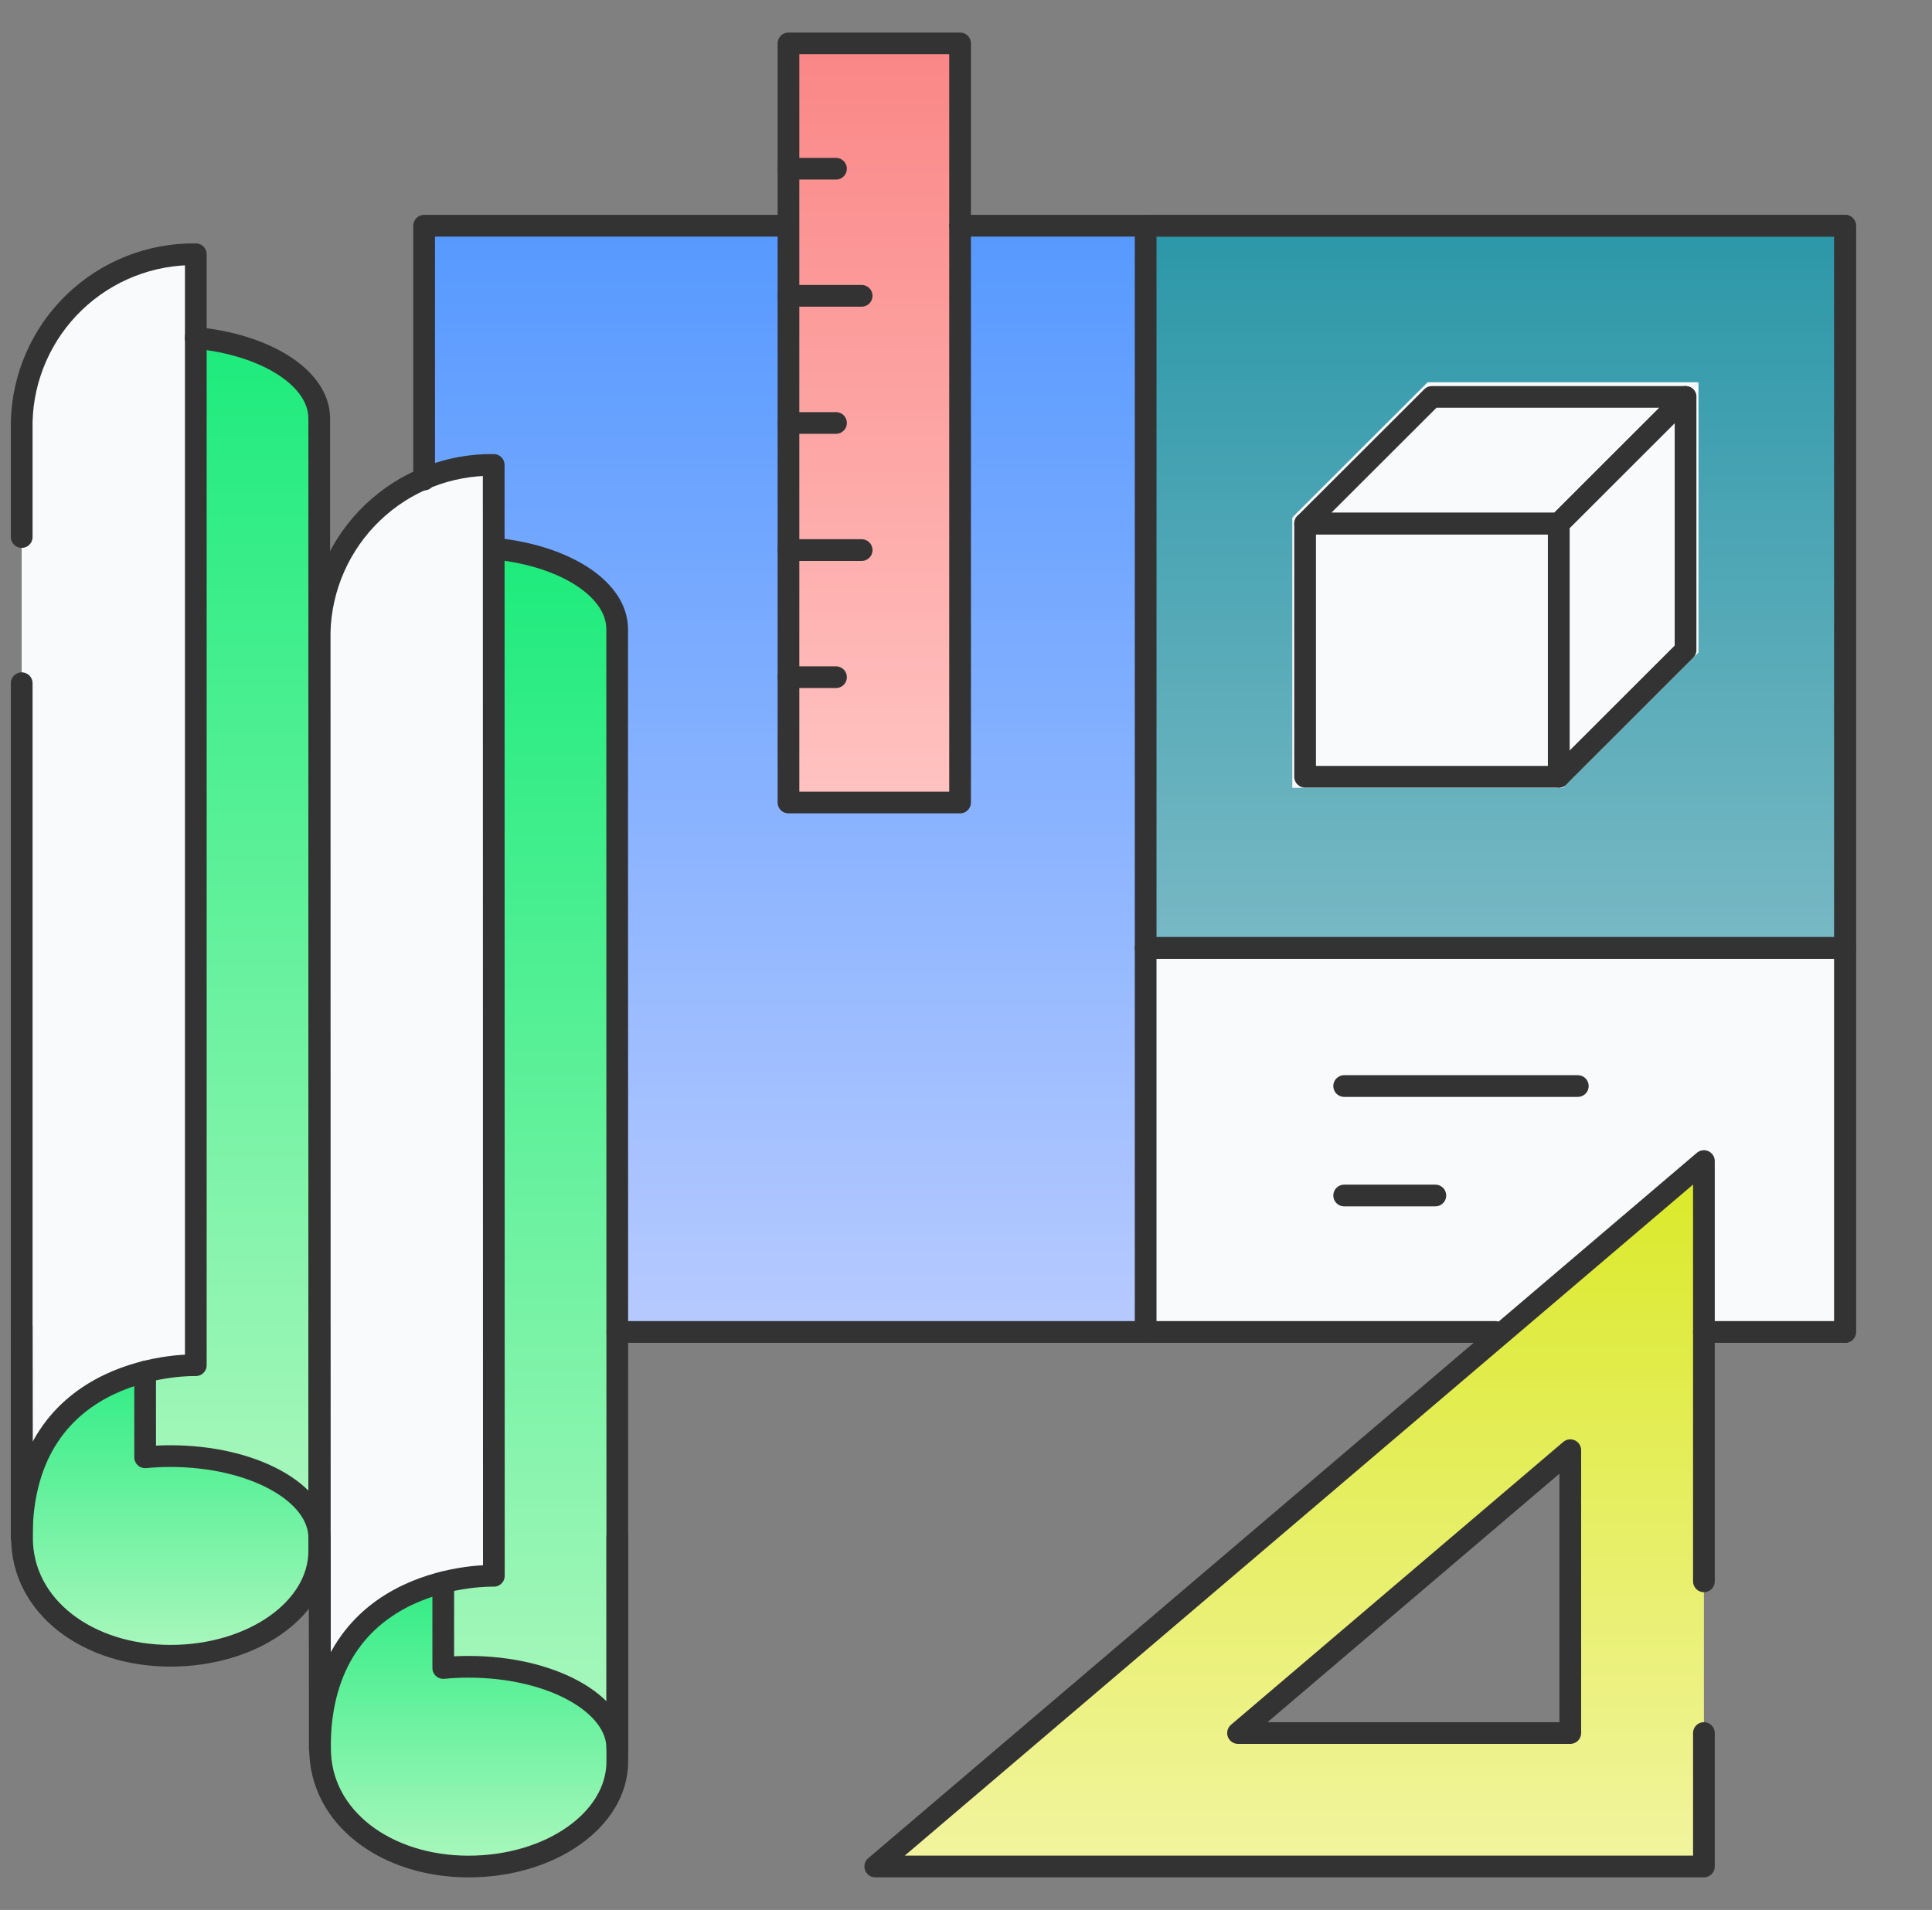
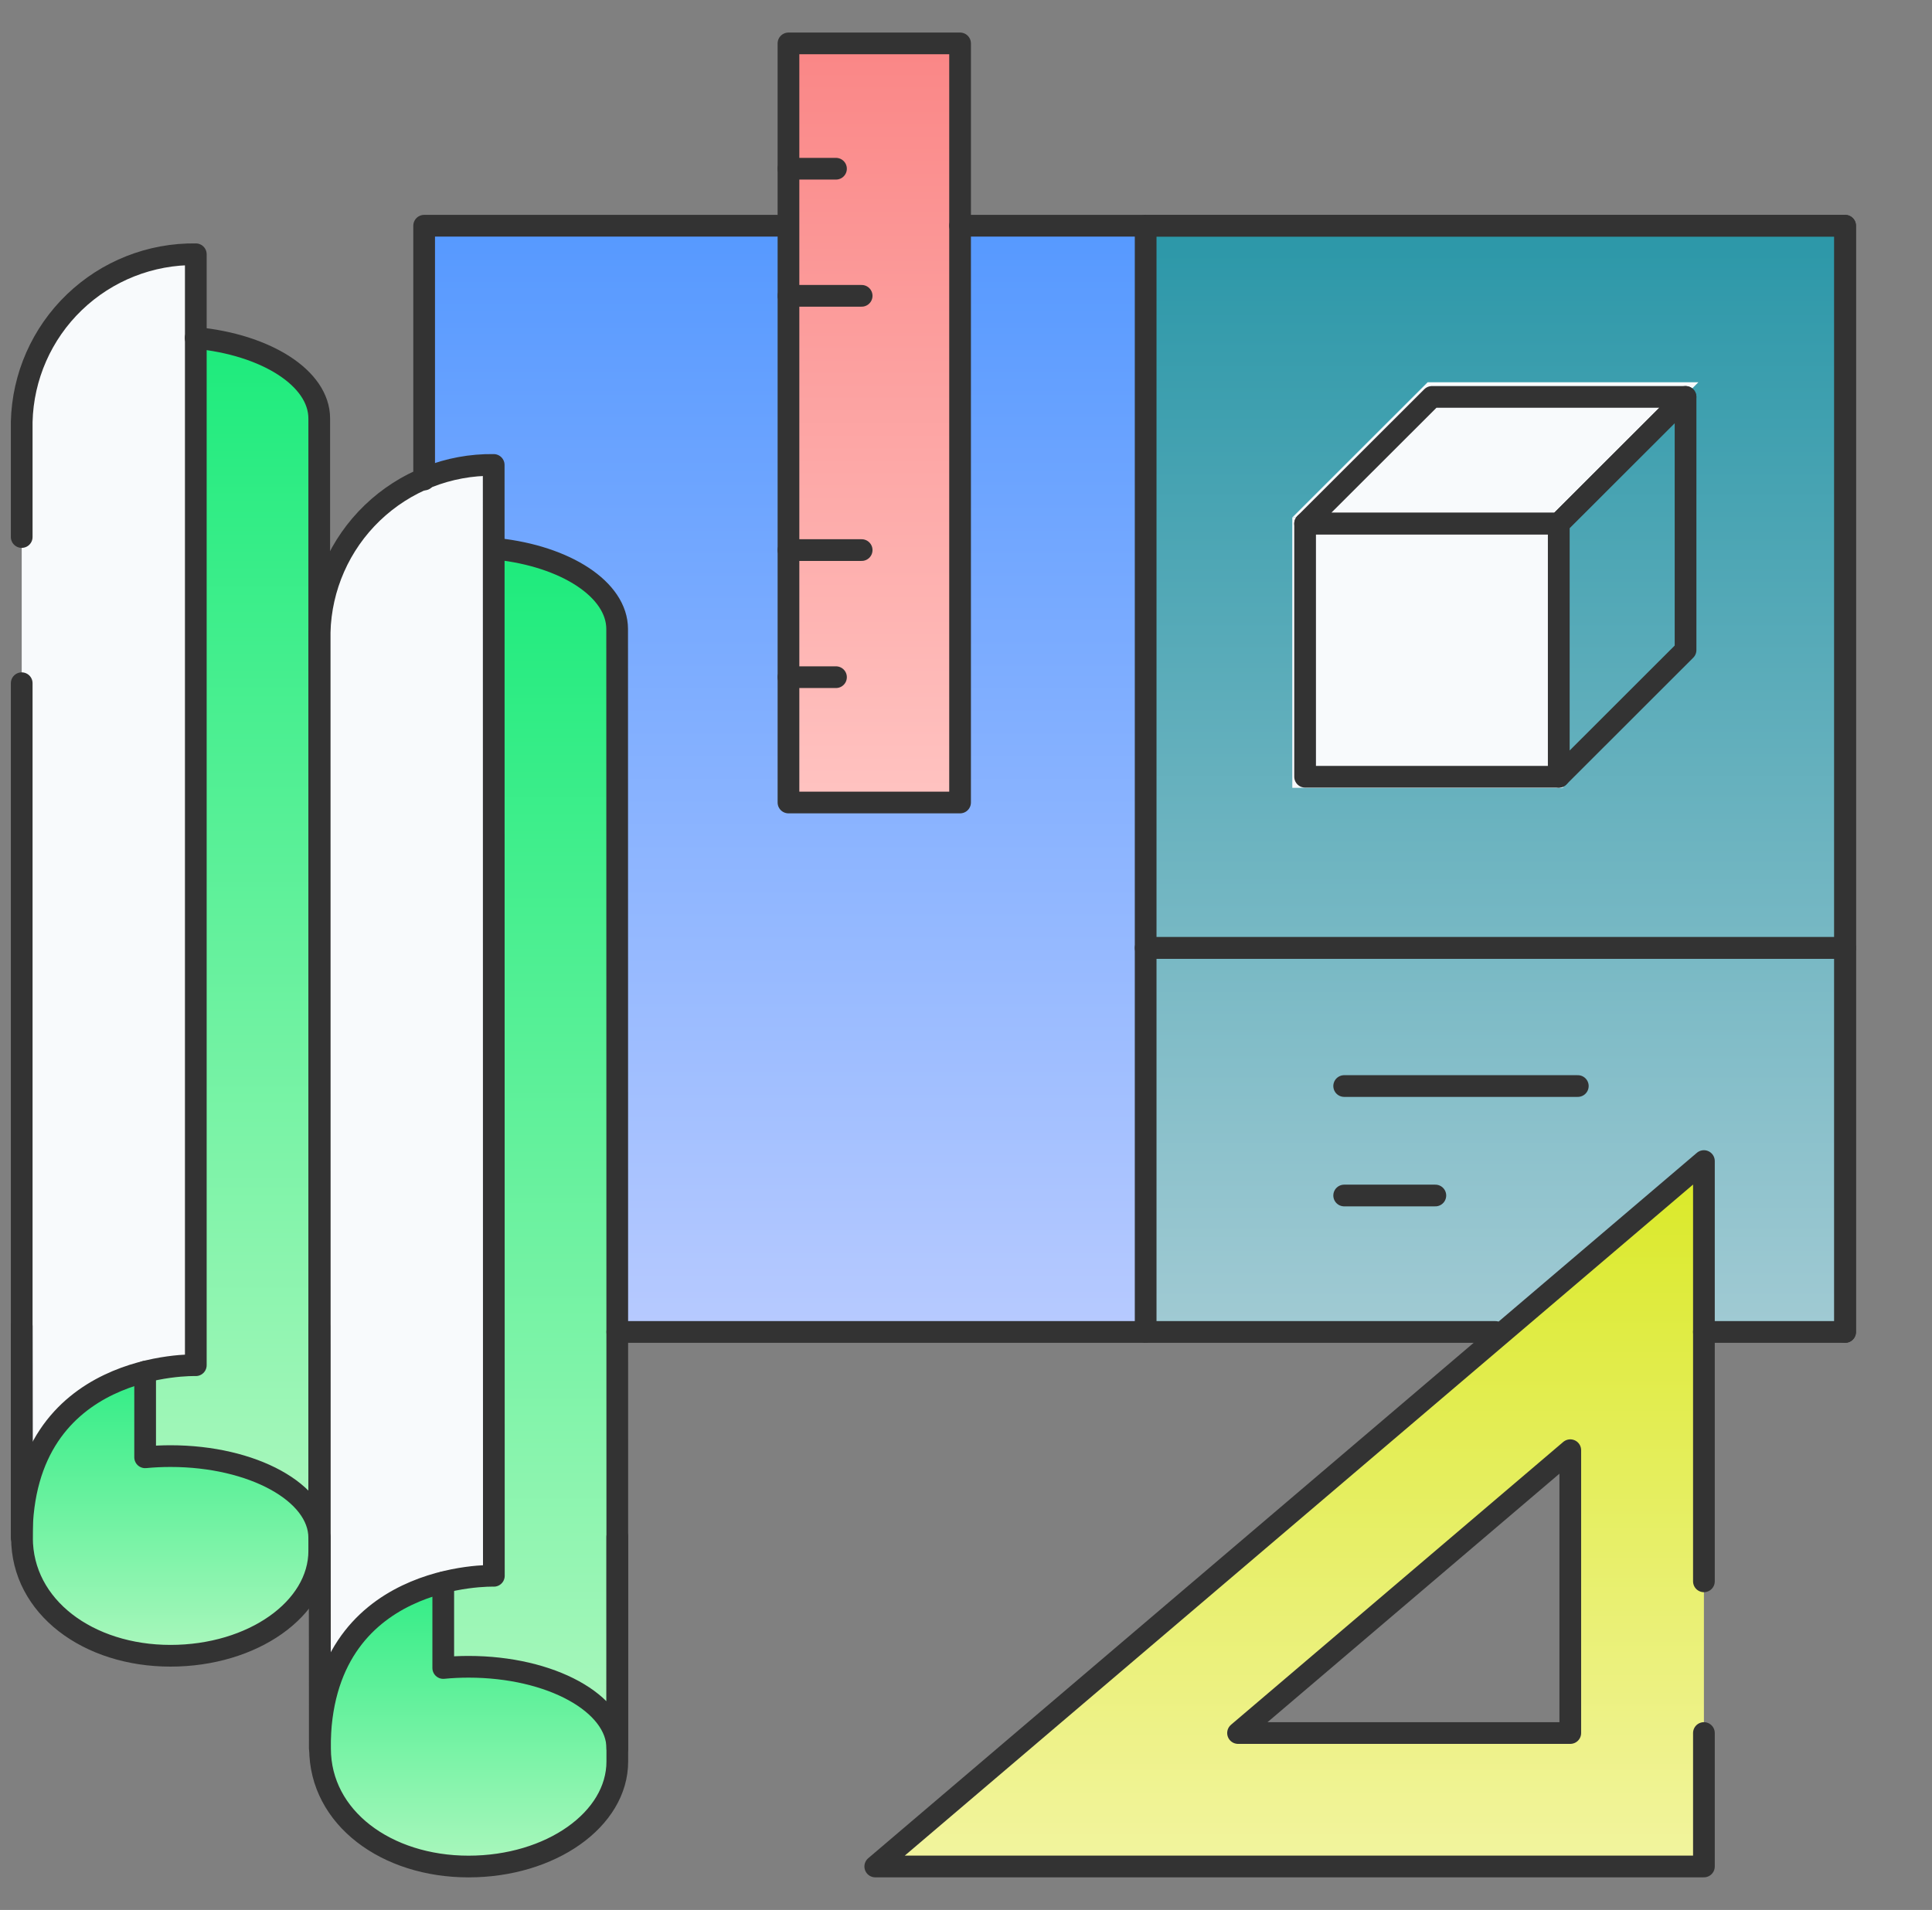
<svg xmlns="http://www.w3.org/2000/svg" width="89" height="88" viewBox="0 0 89 88" fill="none">
  <rect x="0" y="0" width="89" height="88" fill="#808080" stroke="none" />
  <path d="M53.198 61.37H19.539V10.4H53.198V61.37Z" fill="url(#paint0_linear_13_737)" />
  <path d="M52.776 61.105H84.998V10.4H52.776V61.105Z" fill="url(#paint1_linear_13_737)" />
  <path d="M72.004 23.844L78.239 17.612H65.767L59.532 23.842L72.004 23.844Z" fill="#F8FAFC" />
  <path d="M72.004 36.299H59.532V23.844H72.004V36.299Z" fill="#F8FAFC" />
-   <path d="M72.004 36.299L78.242 30.067V17.612L72.006 23.844L72.004 36.299Z" fill="#F8FAFC" />
-   <path d="M84.998 61.37H52.776V43.676H84.998V61.37Z" fill="#F8FAFC" />
  <path d="M44.227 36.975H36.322V2H44.227V36.975Z" fill="url(#paint2_linear_13_737)" />
  <path d="M14.707 71.452C14.707 74.124 11.638 76.289 7.853 76.289C4.069 76.289 1.013 74.044 1.013 70.852C1.013 68.18 1 61.105 1 61.105H14.707V71.452Z" fill="url(#paint3_linear_13_737)" />
  <path d="M7.853 15.514C11.639 15.514 14.707 17.199 14.707 19.283V70.852C14.707 68.774 11.639 67.09 7.853 67.09C7.455 67.09 7.066 67.109 6.687 67.144V15.569C7.066 15.533 7.455 15.514 7.853 15.514Z" fill="url(#paint4_linear_13_737)" />
  <path d="M9.02 11.715C6.936 11.687 4.926 12.482 3.424 13.927C1.923 15.371 1.052 17.35 1 19.433V70.853C1 62.648 9.02 62.902 9.02 62.902V11.715Z" fill="#F8FAFC" />
  <path d="M28.438 81.159C28.438 83.831 25.371 85.997 21.586 85.998C17.801 85.999 14.745 83.751 14.745 80.562C14.745 77.89 14.73 70.814 14.73 70.814H28.437V81.161" fill="url(#paint5_linear_13_737)" />
  <path d="M21.576 25.222C25.362 25.222 28.43 26.906 28.43 28.984L28.438 80.559C28.438 78.481 25.369 76.797 21.585 76.797C21.186 76.797 20.798 76.817 20.418 76.853L20.41 25.278C20.789 25.243 21.179 25.222 21.576 25.222Z" fill="url(#paint6_linear_13_737)" />
  <path d="M22.743 21.422C20.66 21.394 18.65 22.189 17.149 23.633C15.648 25.078 14.777 27.055 14.724 29.138L14.732 80.557C14.732 72.352 22.75 72.605 22.75 72.605L22.743 21.422Z" fill="#F8FAFC" />
  <path d="M72.337 79.849H57.032L72.337 66.818V79.849ZM40.32 85.998H78.493V53.496L40.32 85.998Z" fill="url(#paint7_linear_13_737)" />
  <path d="M19.539 22.095V10.4H35.811" stroke="#333333" stroke-linecap="round" stroke-linejoin="round" />
  <path d="M52.776 61.37H28.438" stroke="#333333" stroke-linecap="round" stroke-linejoin="round" />
  <path d="M44.227 10.4H84.998V61.37" stroke="#333333" stroke-linecap="round" stroke-linejoin="round" />
  <path d="M52.776 43.676H84.998V10.4H52.776V43.676Z" stroke="#333333" stroke-linecap="round" stroke-linejoin="round" />
  <path d="M71.806 24.124L77.646 18.288H65.965L60.121 24.124H71.806Z" stroke="#333333" stroke-linecap="round" stroke-linejoin="round" />
  <path d="M71.806 35.788H60.121V24.124H71.806V35.788Z" stroke="#333333" stroke-linecap="round" stroke-linejoin="round" />
  <path d="M71.806 35.788L77.647 29.951V18.288L71.806 24.124V35.788Z" stroke="#333333" stroke-linecap="round" stroke-linejoin="round" />
  <path d="M68.886 61.37H52.776V43.676H84.998V61.37H78.493" stroke="#333333" stroke-linecap="round" stroke-linejoin="round" />
  <path d="M61.921 55.083H66.121" stroke="#333333" stroke-linecap="round" stroke-linejoin="round" />
  <path d="M61.921 50.039H72.684" stroke="#333333" stroke-linecap="round" stroke-linejoin="round" />
  <path d="M44.227 36.975H36.322V2H44.227V36.975Z" stroke="#333333" stroke-linecap="round" stroke-linejoin="round" />
  <path d="M36.322 7.774H38.511" stroke="#333333" stroke-linecap="round" stroke-linejoin="round" />
  <path d="M36.322 13.63H39.693" stroke="#333333" stroke-linecap="round" stroke-linejoin="round" />
-   <path d="M36.322 19.488H38.511" stroke="#333333" stroke-linecap="round" stroke-linejoin="round" />
  <path d="M36.322 25.345H39.693" stroke="#333333" stroke-linecap="round" stroke-linejoin="round" />
  <path d="M36.322 31.201H38.511" stroke="#333333" stroke-linecap="round" stroke-linejoin="round" />
  <path d="M14.707 61.105V71.453C14.707 74.124 11.638 76.289 7.853 76.289C4.069 76.289 1.013 74.044 1.013 70.852C1.013 68.181 1 61.105 1 61.105" stroke="#333333" stroke-linecap="round" stroke-linejoin="round" />
  <path d="M9.014 15.569C12.245 15.873 14.706 17.418 14.706 19.279V70.853C14.706 68.774 11.638 67.09 7.853 67.09C7.455 67.09 7.066 67.109 6.686 67.145V63.198" stroke="#333333" stroke-linecap="round" stroke-linejoin="round" />
  <path d="M1 31.479V70.853C1 62.648 9.02 62.902 9.02 62.902V11.715C6.936 11.687 4.926 12.482 3.424 13.927C1.923 15.371 1.052 17.35 1 19.433V24.743" stroke="#333333" stroke-linecap="round" stroke-linejoin="round" />
  <path d="M28.437 70.814V81.161C28.437 83.833 25.37 85.999 21.585 86C17.8 86.001 14.744 83.754 14.743 80.564C14.743 77.892 14.729 70.817 14.729 70.817" stroke="#333333" stroke-linecap="round" stroke-linejoin="round" />
  <path d="M22.904 25.292C26.054 25.631 28.43 27.155 28.43 28.985L28.438 80.559C28.438 78.481 25.369 76.797 21.585 76.797C21.195 76.797 20.806 76.815 20.419 76.853V72.91" stroke="#333333" stroke-linecap="round" stroke-linejoin="round" />
  <path d="M22.743 21.422C20.66 21.394 18.65 22.189 17.149 23.633C15.648 25.078 14.777 27.055 14.724 29.138L14.732 80.557C14.732 72.352 22.75 72.605 22.75 72.605L22.743 21.422Z" stroke="#333333" stroke-linecap="round" stroke-linejoin="round" />
  <path d="M78.493 72.86V53.496L40.32 85.998H78.493V79.849M72.337 79.849H57.032L72.337 66.818V79.849Z" stroke="#333333" stroke-linecap="round" stroke-linejoin="round" />
  <defs>
    <linearGradient id="paint0_linear_13_737" x1="36.368" y1="61.37" x2="36.368" y2="10.4" gradientUnits="userSpaceOnUse">
      <stop stop-color="#B7CAFF" />
      <stop offset="1" stop-color="#5699FF" />
    </linearGradient>
    <linearGradient id="paint1_linear_13_737" x1="68.887" y1="10.4" x2="68.887" y2="61.105" gradientUnits="userSpaceOnUse">
      <stop stop-color="#2B97A8" />
      <stop offset="1" stop-color="#A0CAD3" />
    </linearGradient>
    <linearGradient id="paint2_linear_13_737" x1="40.272" y1="2.004" x2="40.272" y2="36.971" gradientUnits="userSpaceOnUse">
      <stop stop-color="#FA8686" />
      <stop offset="1" stop-color="#FFC3C1" />
    </linearGradient>
    <linearGradient id="paint3_linear_13_737" x1="7.853" y1="61.105" x2="7.853" y2="76.289" gradientUnits="userSpaceOnUse">
      <stop stop-color="#1DEB7C" />
      <stop offset="1" stop-color="#ABF7BD" />
    </linearGradient>
    <linearGradient id="paint4_linear_13_737" x1="10.697" y1="15.513" x2="10.697" y2="70.852" gradientUnits="userSpaceOnUse">
      <stop stop-color="#1DEB7C" />
      <stop offset="1" stop-color="#ABF7BD" />
    </linearGradient>
    <linearGradient id="paint5_linear_13_737" x1="21.584" y1="70.814" x2="21.584" y2="85.998" gradientUnits="userSpaceOnUse">
      <stop stop-color="#1DEB7C" />
      <stop offset="1" stop-color="#ABF7BD" />
    </linearGradient>
    <linearGradient id="paint6_linear_13_737" x1="24.424" y1="25.222" x2="24.424" y2="80.559" gradientUnits="userSpaceOnUse">
      <stop stop-color="#1DEB7C" />
      <stop offset="1" stop-color="#ABF7BD" />
    </linearGradient>
    <linearGradient id="paint7_linear_13_737" x1="59.407" y1="53.496" x2="59.407" y2="85.998" gradientUnits="userSpaceOnUse">
      <stop stop-color="#DAE927" />
      <stop offset="1" stop-color="#F2F49F" />
    </linearGradient>
  </defs>
</svg>